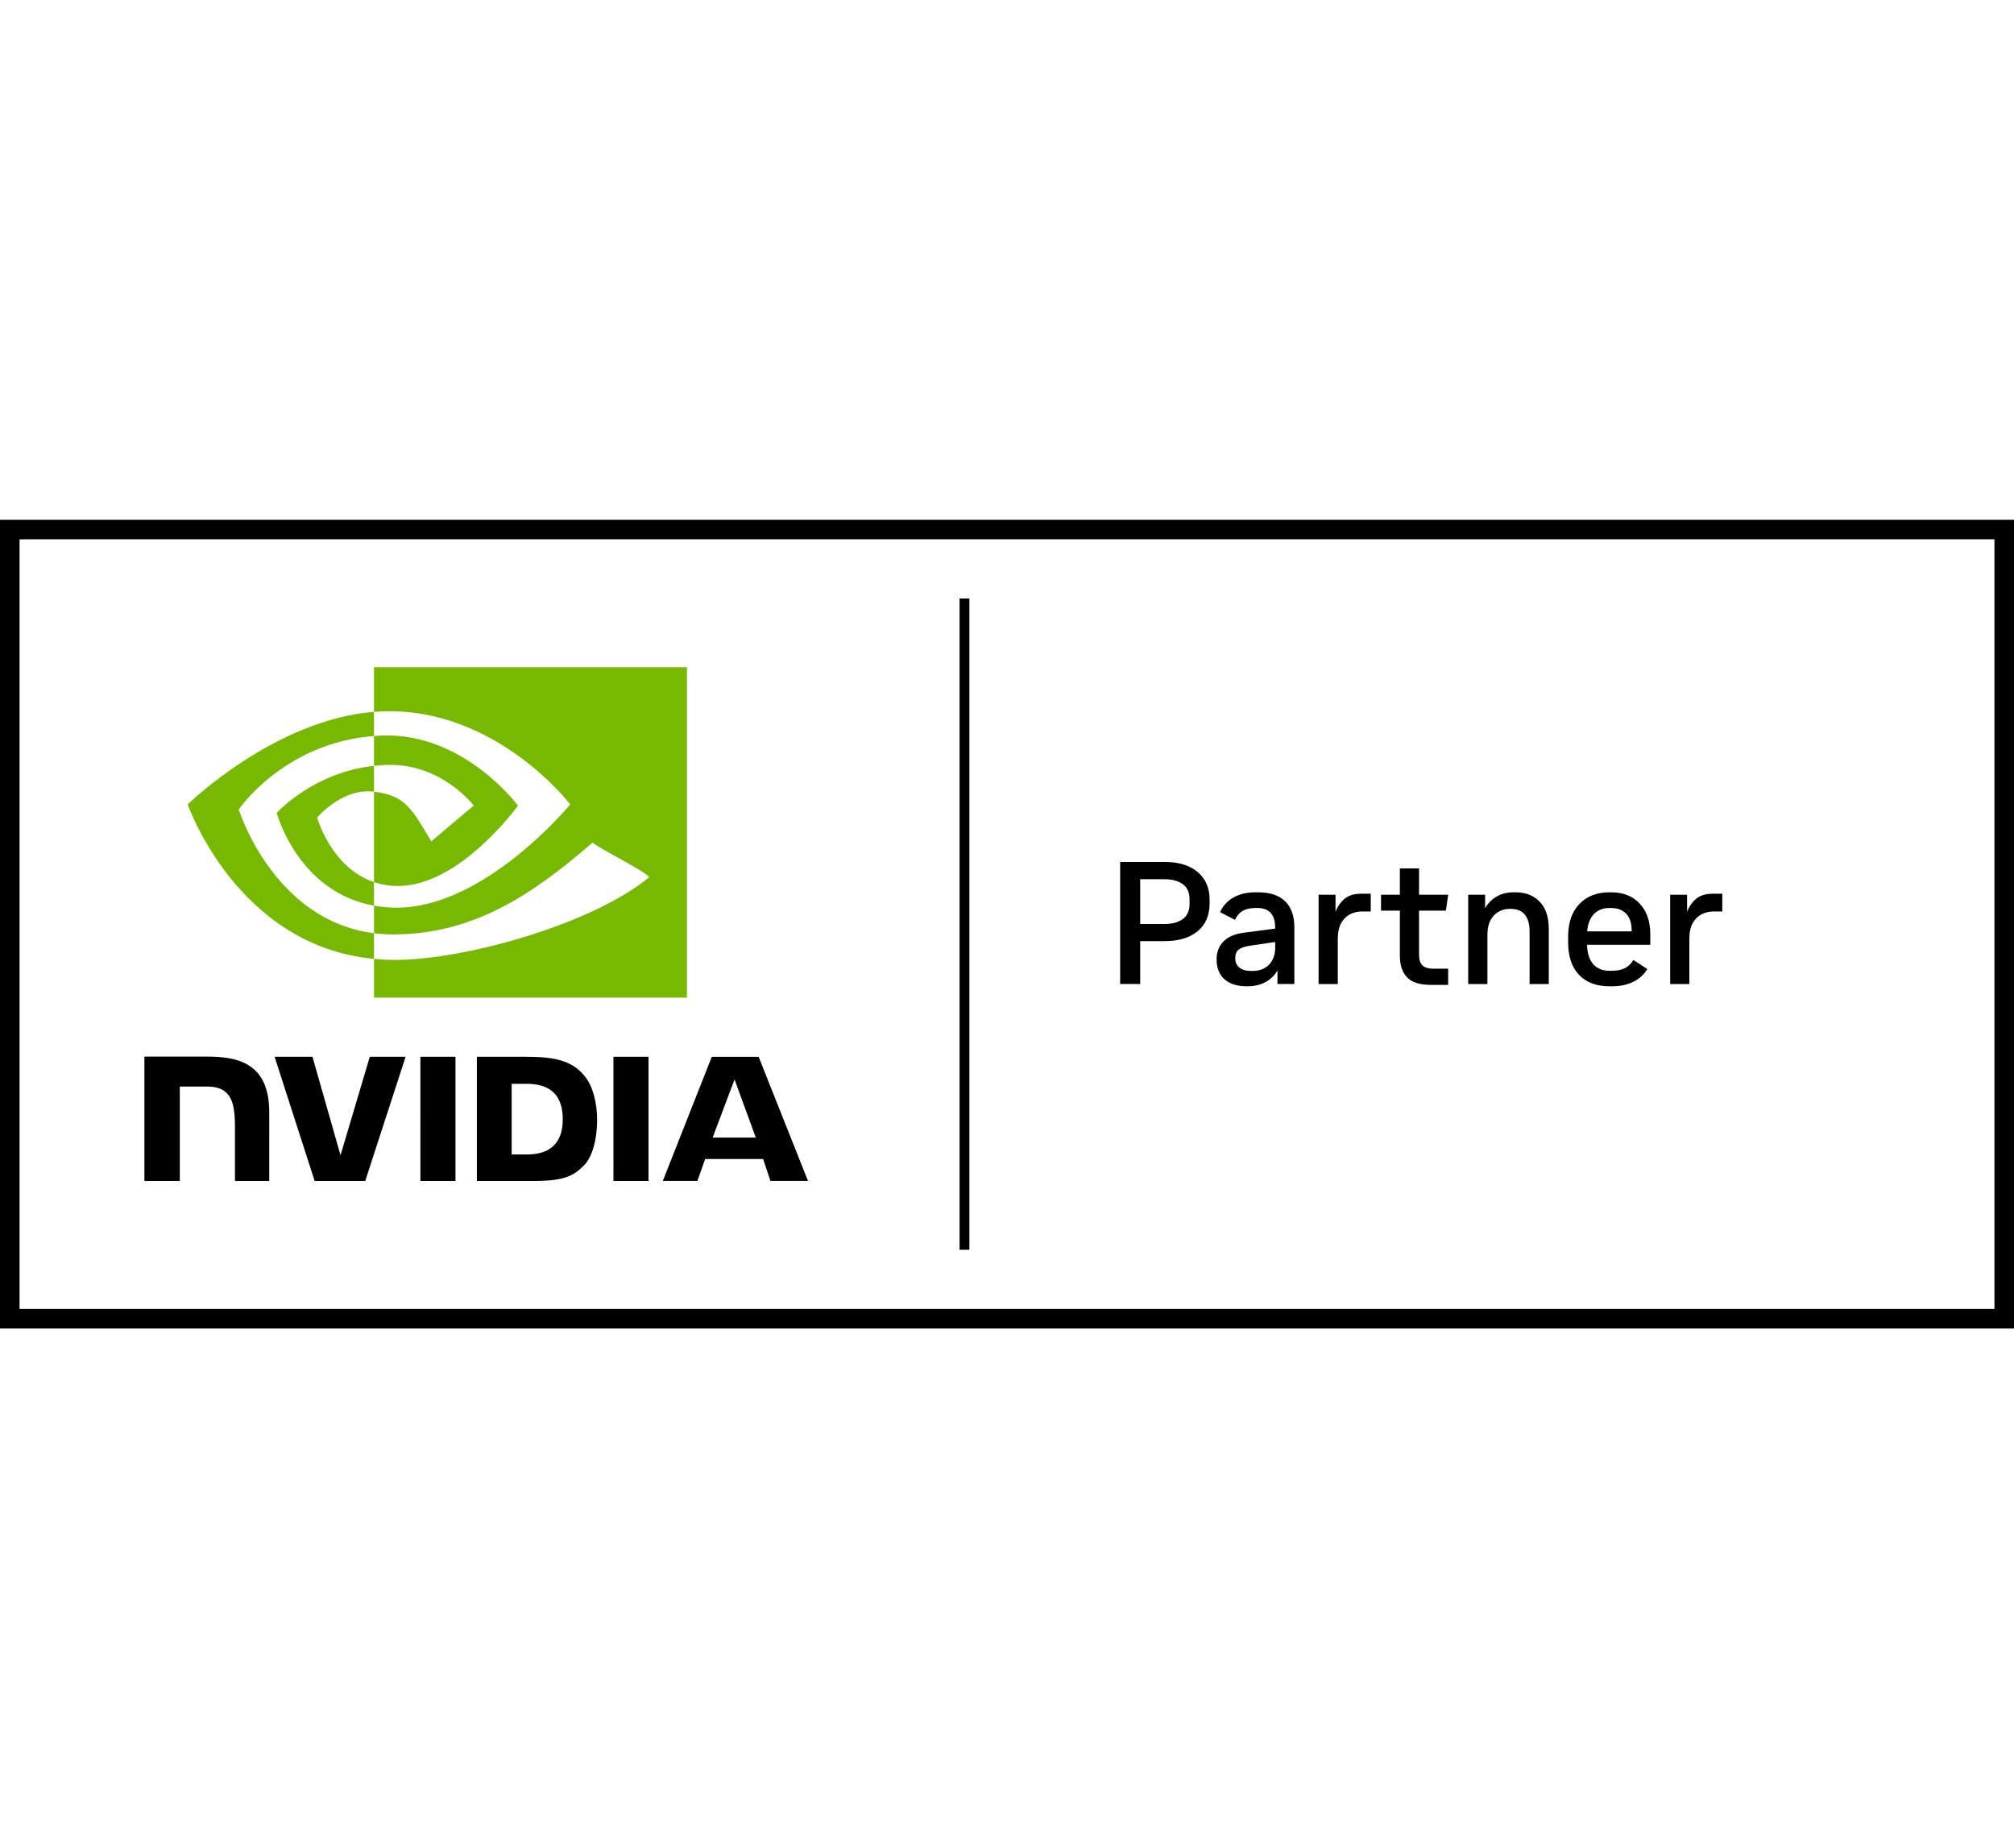
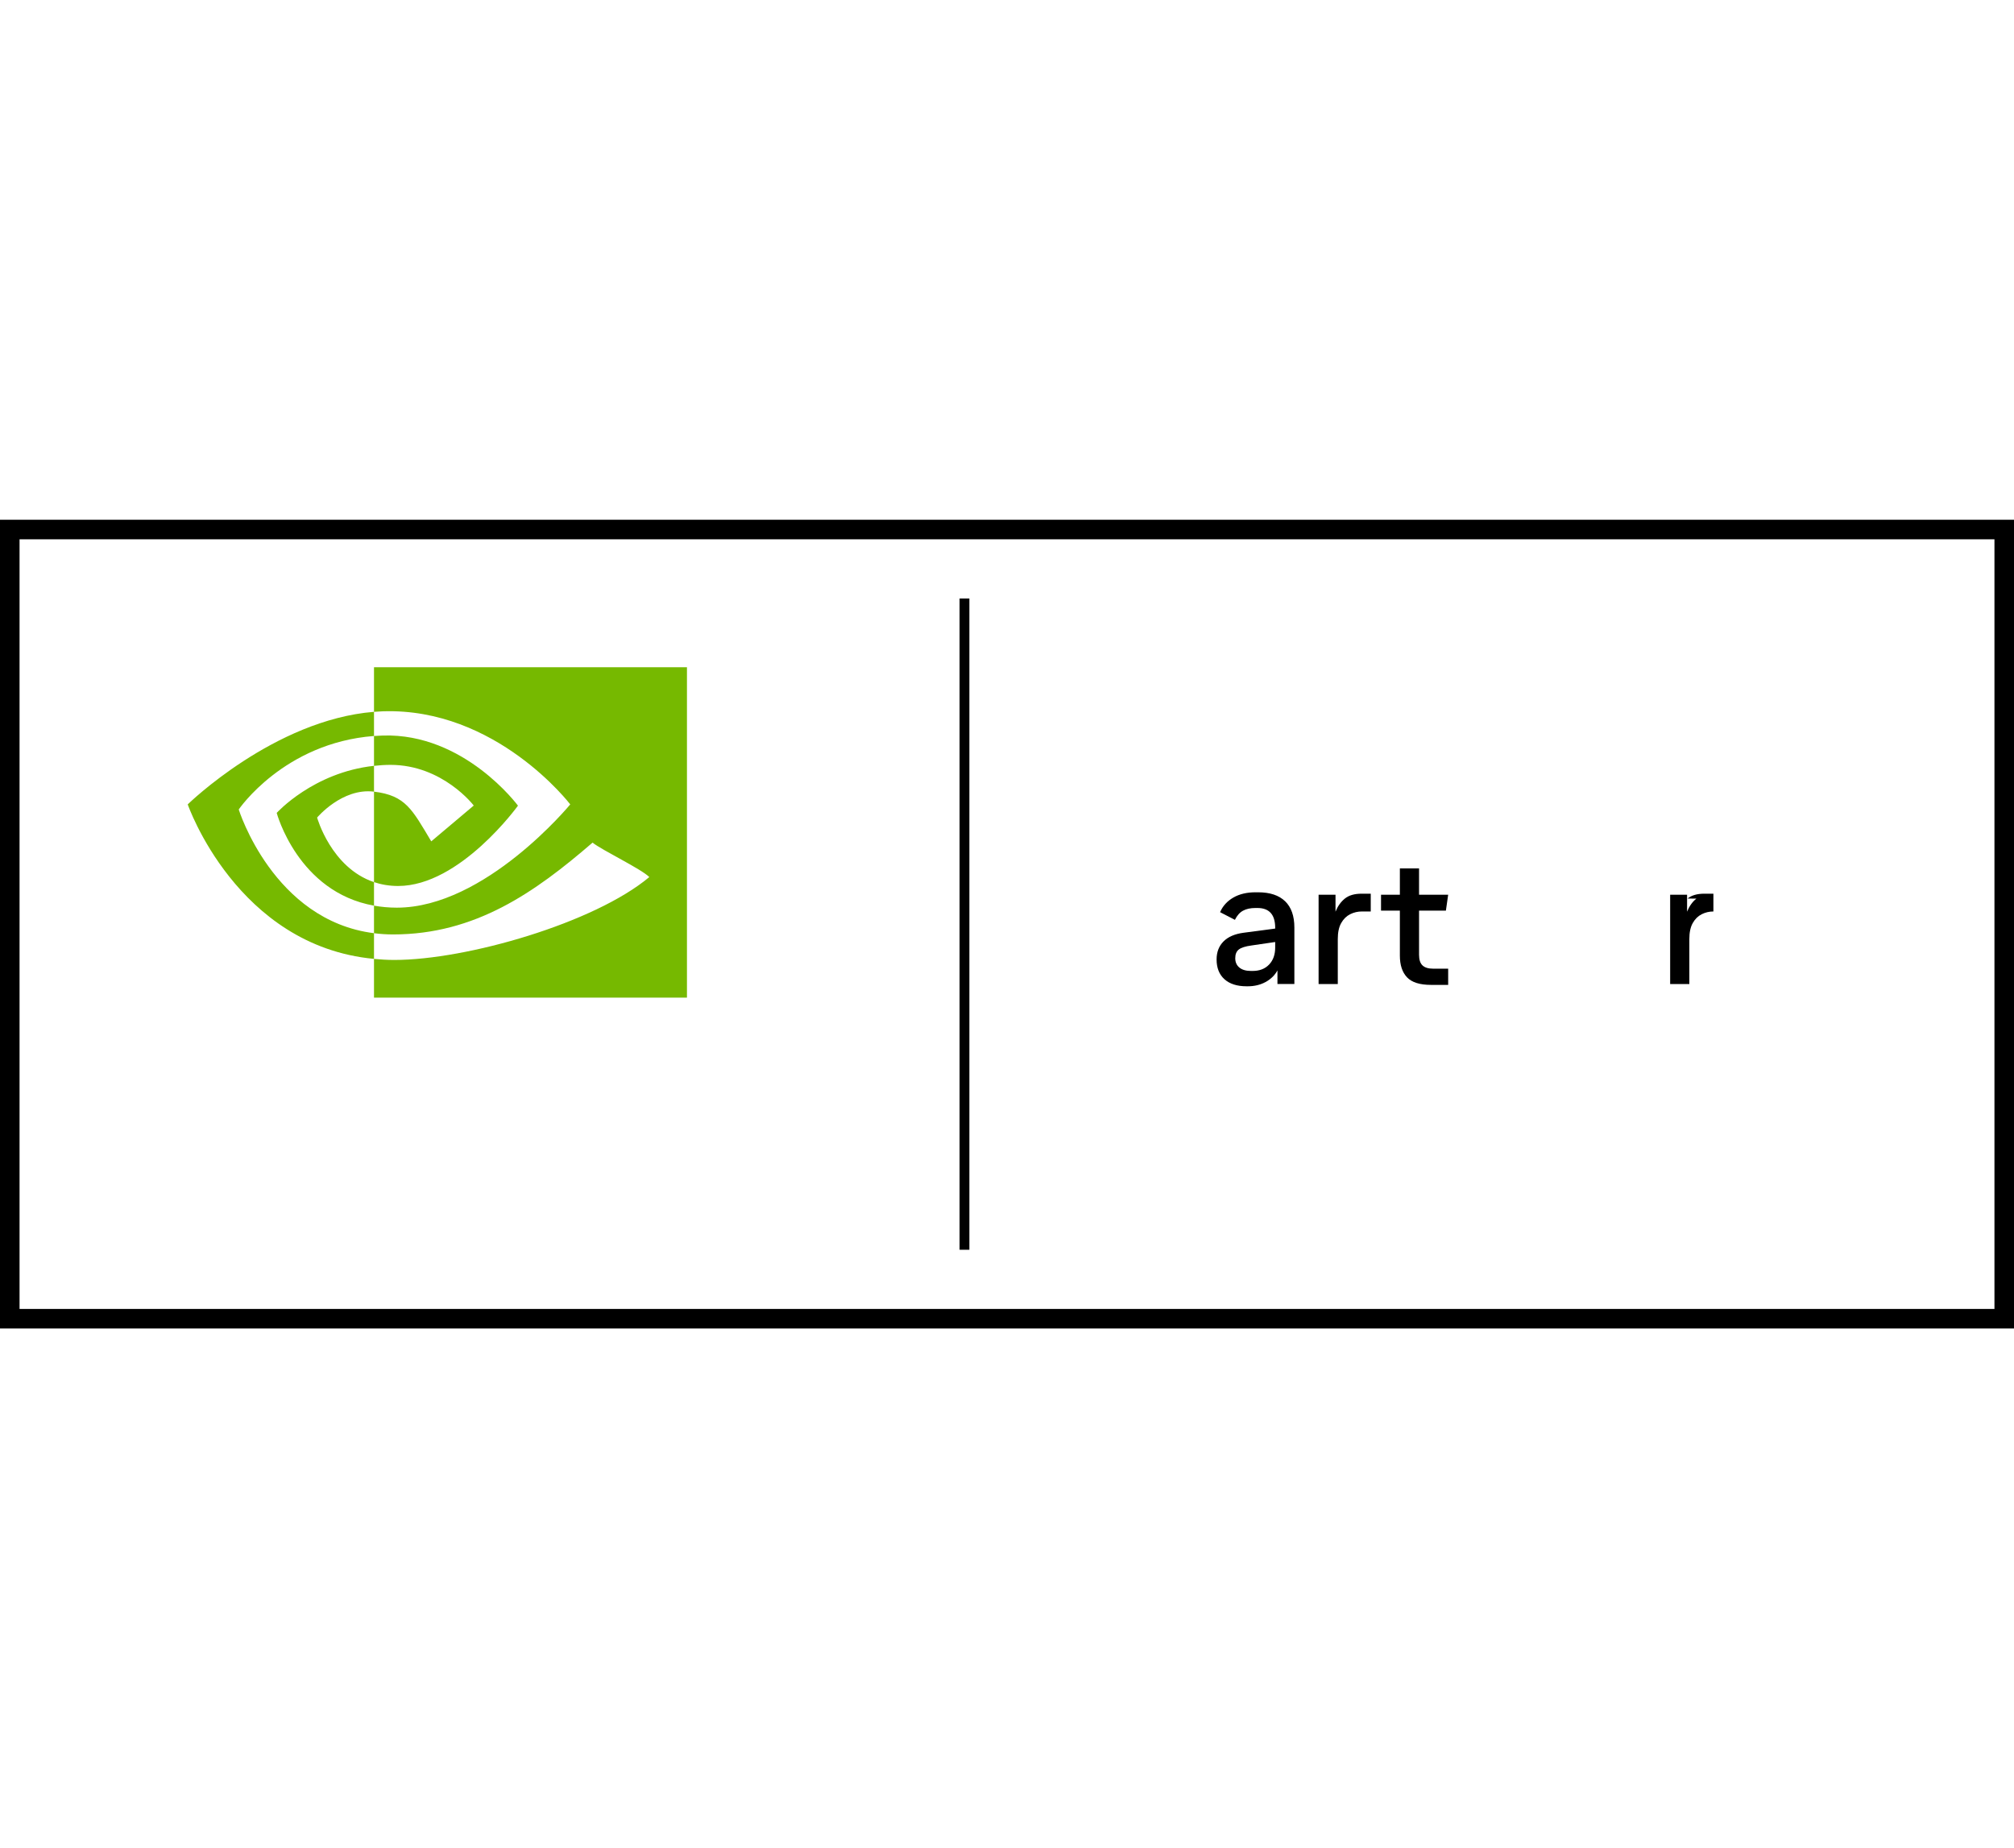
<svg xmlns="http://www.w3.org/2000/svg" width="180" viewBox="0 0 411.363 165.19">
  <defs>
    <style>.cls-1{fill:none;}.cls-2{fill:#76b900;}</style>
  </defs>
  <g id="Preferred_Partner">
    <g>
      <rect class="cls-1" x="3.993" y="3.993" width="403.378" height="157.204" />
      <path d="m0,0v165.19h411.363V0H0Zm407.371,161.197H3.993V3.993h403.378v157.204Zm-209.373-12.089h-2V16.082h2v133.026Z" />
    </g>
    <g id="NVIDIA_Logo">
-       <path id="NVIDIA" d="m85.863,109.69l.003,25.371h7.165v-25.37l-7.167-0Zm-56.365-.034v25.405h7.229v-19.29l5.6.002c1.855,0,3.176.462,4.07,1.415,1.133,1.208,1.596,3.155,1.596,6.718v11.155l7.003-.001.001-14.035c0-10.018-6.386-11.369-12.633-11.369h-12.866m67.902.035v25.37h11.622c6.192,0,8.213-1.03,10.398-3.339,1.545-1.621,2.543-5.179,2.543-9.067,0-3.566-.845-6.747-2.319-8.728-2.654-3.543-6.479-4.235-12.188-4.235h-10.056Zm7.107,5.524h3.081c4.469,0,7.36,2.007,7.36,7.215,0,5.209-2.89,7.216-7.36,7.216h-3.081v-14.431Zm-28.975-5.524l-5.98,20.107-5.73-20.106-7.735-.001,8.183,25.37h10.327l8.248-25.37h-7.313Zm49.765,25.37h7.166v-25.368l-7.168-.001.002,25.37Zm20.086-25.361l-10.005,25.352h7.065l1.583-4.481h11.841l1.498,4.481h7.671l-10.082-25.354-9.571.002Zm4.651,4.625l4.34,11.877h-8.818l4.477-11.877Z" />
      <path id="Eye_Mark" class="cls-2" d="m76.391,50.263v-6.095c.591-.042,1.189-.074,1.798-.093,16.67-.524,27.606,14.324,27.606,14.324,0,0-11.812,16.406-24.477,16.406-1.824,0-3.456-.294-4.928-.788v-18.482c6.489.784,7.794,3.651,11.697,10.154l8.677-7.316s-6.334-8.308-17.012-8.308c-1.162,0-2.272.082-3.362.198m0-20.134v9.104c.598-.047,1.197-.085,1.798-.107,23.182-.781,38.285,19.012,38.285,19.012,0,0-17.348,21.095-35.42,21.095-1.656,0-3.207-.153-4.663-.411v5.628c1.246.158,2.536.252,3.883.252,16.819,0,28.981-8.588,40.759-18.754,1.951,1.564,9.946,5.367,11.59,7.034-11.199,9.374-37.295,16.93-52.09,16.93-1.426,0-2.797-.086-4.142-.215v7.909h63.923V30.129h-63.923Zm0,43.888v4.805c-15.555-2.773-19.873-18.943-19.873-18.943,0,0,7.468-8.275,19.873-9.616v5.272c-.01,0-.016-.002-.024-.002-6.509-.782-11.595,5.3-11.595,5.3,0,0,2.849,10.238,11.619,13.184m-27.628-14.839s9.219-13.604,27.628-15.01v-4.935c-20.389,1.636-38.046,18.905-38.046,18.905,0,0,10,28.911,38.046,31.557v-5.246c-20.581-2.589-27.628-25.271-27.628-25.271Z" />
    </g>
  </g>
  <g>
-     <path d="m244.608,71.943c-1.639-1.365-3.871-2.047-6.697-2.047h-9.119v24.932h4.097v-8.763h5.021c2.826,0,5.058-.671,6.697-2.012s2.457-3.247,2.457-5.717v-.748c0-2.398-.818-4.279-2.457-5.646Zm-1.639,6.502c0,1.424-.47,2.47-1.407,3.133-.937.665-2.19.997-3.757.997h-4.915v-9.153h4.915c1.567,0,2.82.332,3.757.997.938.665,1.407,1.699,1.407,3.098v.928Z" />
    <path d="m262.488,77.927c-1.258-1.222-3.098-1.834-5.52-1.834h-.535c-1.78,0-3.293.363-4.54,1.086-1.247.725-2.143,1.716-2.69,2.974l3.029,1.567c.427-.877.978-1.502,1.656-1.869.677-.369,1.525-.553,2.545-.553h.392c2.422,0,3.634,1.353,3.634,4.061v.143l-6.448.854c-1.805.238-3.175.831-4.113,1.78-.939.951-1.407,2.172-1.407,3.668,0,1.734.533,3.083,1.602,4.043,1.069.962,2.576,1.444,4.522,1.444h.25c1.355,0,2.565-.292,3.634-.874,1.069-.582,1.877-1.37,2.422-2.368v2.777h3.456v-11.54c0-2.35-.63-4.138-1.888-5.361Zm-2.029,9.457c0,1.45-.416,2.607-1.247,3.473-.831.868-1.948,1.301-3.35,1.301h-.355c-1.021,0-1.811-.232-2.368-.696-.559-.462-.837-1.098-.837-1.906,0-.806.242-1.399.729-1.78.487-.379,1.347-.653,2.582-.819l4.845-.711v1.138Z" />
    <path d="m274.687,77.376c-.82.665-1.455,1.556-1.906,2.671v-3.456h-3.456v18.237h3.92v-9.19c0-1.353.23-2.439.694-3.259.462-.819,1.069-1.419,1.817-1.799.748-.379,1.548-.57,2.404-.57h1.817v-3.632h-1.854c-1.473,0-2.617.332-3.436.997Z" />
    <path d="m295.327,79.833l.464-3.241h-5.949v-5.379h-3.917v5.379h-3.848v3.241h3.848v9.19c0,1.923.485,3.402,1.459,4.434.974,1.034,2.613,1.55,4.917,1.55h3.49v-3.313h-3.1c-.949,0-1.662-.218-2.136-.659-.475-.439-.713-1.169-.713-2.19v-9.012h5.485Z" />
-     <path d="m309.54,76.093h-.358c-1.353,0-2.522.292-3.508.874s-1.763,1.37-2.333,2.368v-2.743h-3.456v18.237h3.92v-10.044c0-1.212.213-2.209.64-2.992.427-.785.986-1.365,1.674-1.745.69-.381,1.413-.57,2.174-.57h.249c1.305,0,2.279.398,2.92,1.192.642.796.96,1.942.96,3.438v10.721h3.92v-11.256c0-2.422-.618-4.273-1.854-5.557-1.235-1.281-2.884-1.923-4.95-1.923Z" />
-     <path d="m337.072,84.642c0-2.611-.717-4.689-2.155-6.233-1.436-1.542-3.388-2.315-5.858-2.315h-.321c-2.588,0-4.642.802-6.161,2.404-1.521,1.604-2.281,3.817-2.281,6.643v1.175c0,2.874.742,5.089,2.227,6.643,1.484,1.556,3.556,2.335,6.216,2.335h.533c1.687,0,3.146-.315,4.382-.945,1.235-.628,2.172-1.49,2.814-2.582l-2.849-1.852c-.427.736-.991,1.287-1.693,1.656-.7.367-1.585.551-2.654.551h-.533c-1.401,0-2.499-.439-3.295-1.316-.794-.879-1.227-2.209-1.299-3.991h12.928v-2.172Zm-3.809-.57h-9.084c.143-1.567.611-2.754,1.407-3.562.796-.806,1.846-1.21,3.152-1.21h.284c1.33,0,2.37.387,3.117,1.158.748.771,1.123,1.894,1.123,3.365v.249Z" />
-     <path d="m346.494,77.376c-.819.665-1.455,1.556-1.906,2.671v-3.456h-3.456v18.237h3.919v-9.19c0-1.353.23-2.439.694-3.259.462-.819,1.069-1.419,1.817-1.799.748-.379,1.548-.57,2.404-.57h1.817v-3.632h-1.854c-1.473,0-2.617.332-3.437.997Z" />
+     <path d="m346.494,77.376c-.819.665-1.455,1.556-1.906,2.671v-3.456h-3.456v18.237h3.919v-9.19c0-1.353.23-2.439.694-3.259.462-.819,1.069-1.419,1.817-1.799.748-.379,1.548-.57,2.404-.57v-3.632h-1.854c-1.473,0-2.617.332-3.437.997Z" />
  </g>
</svg>